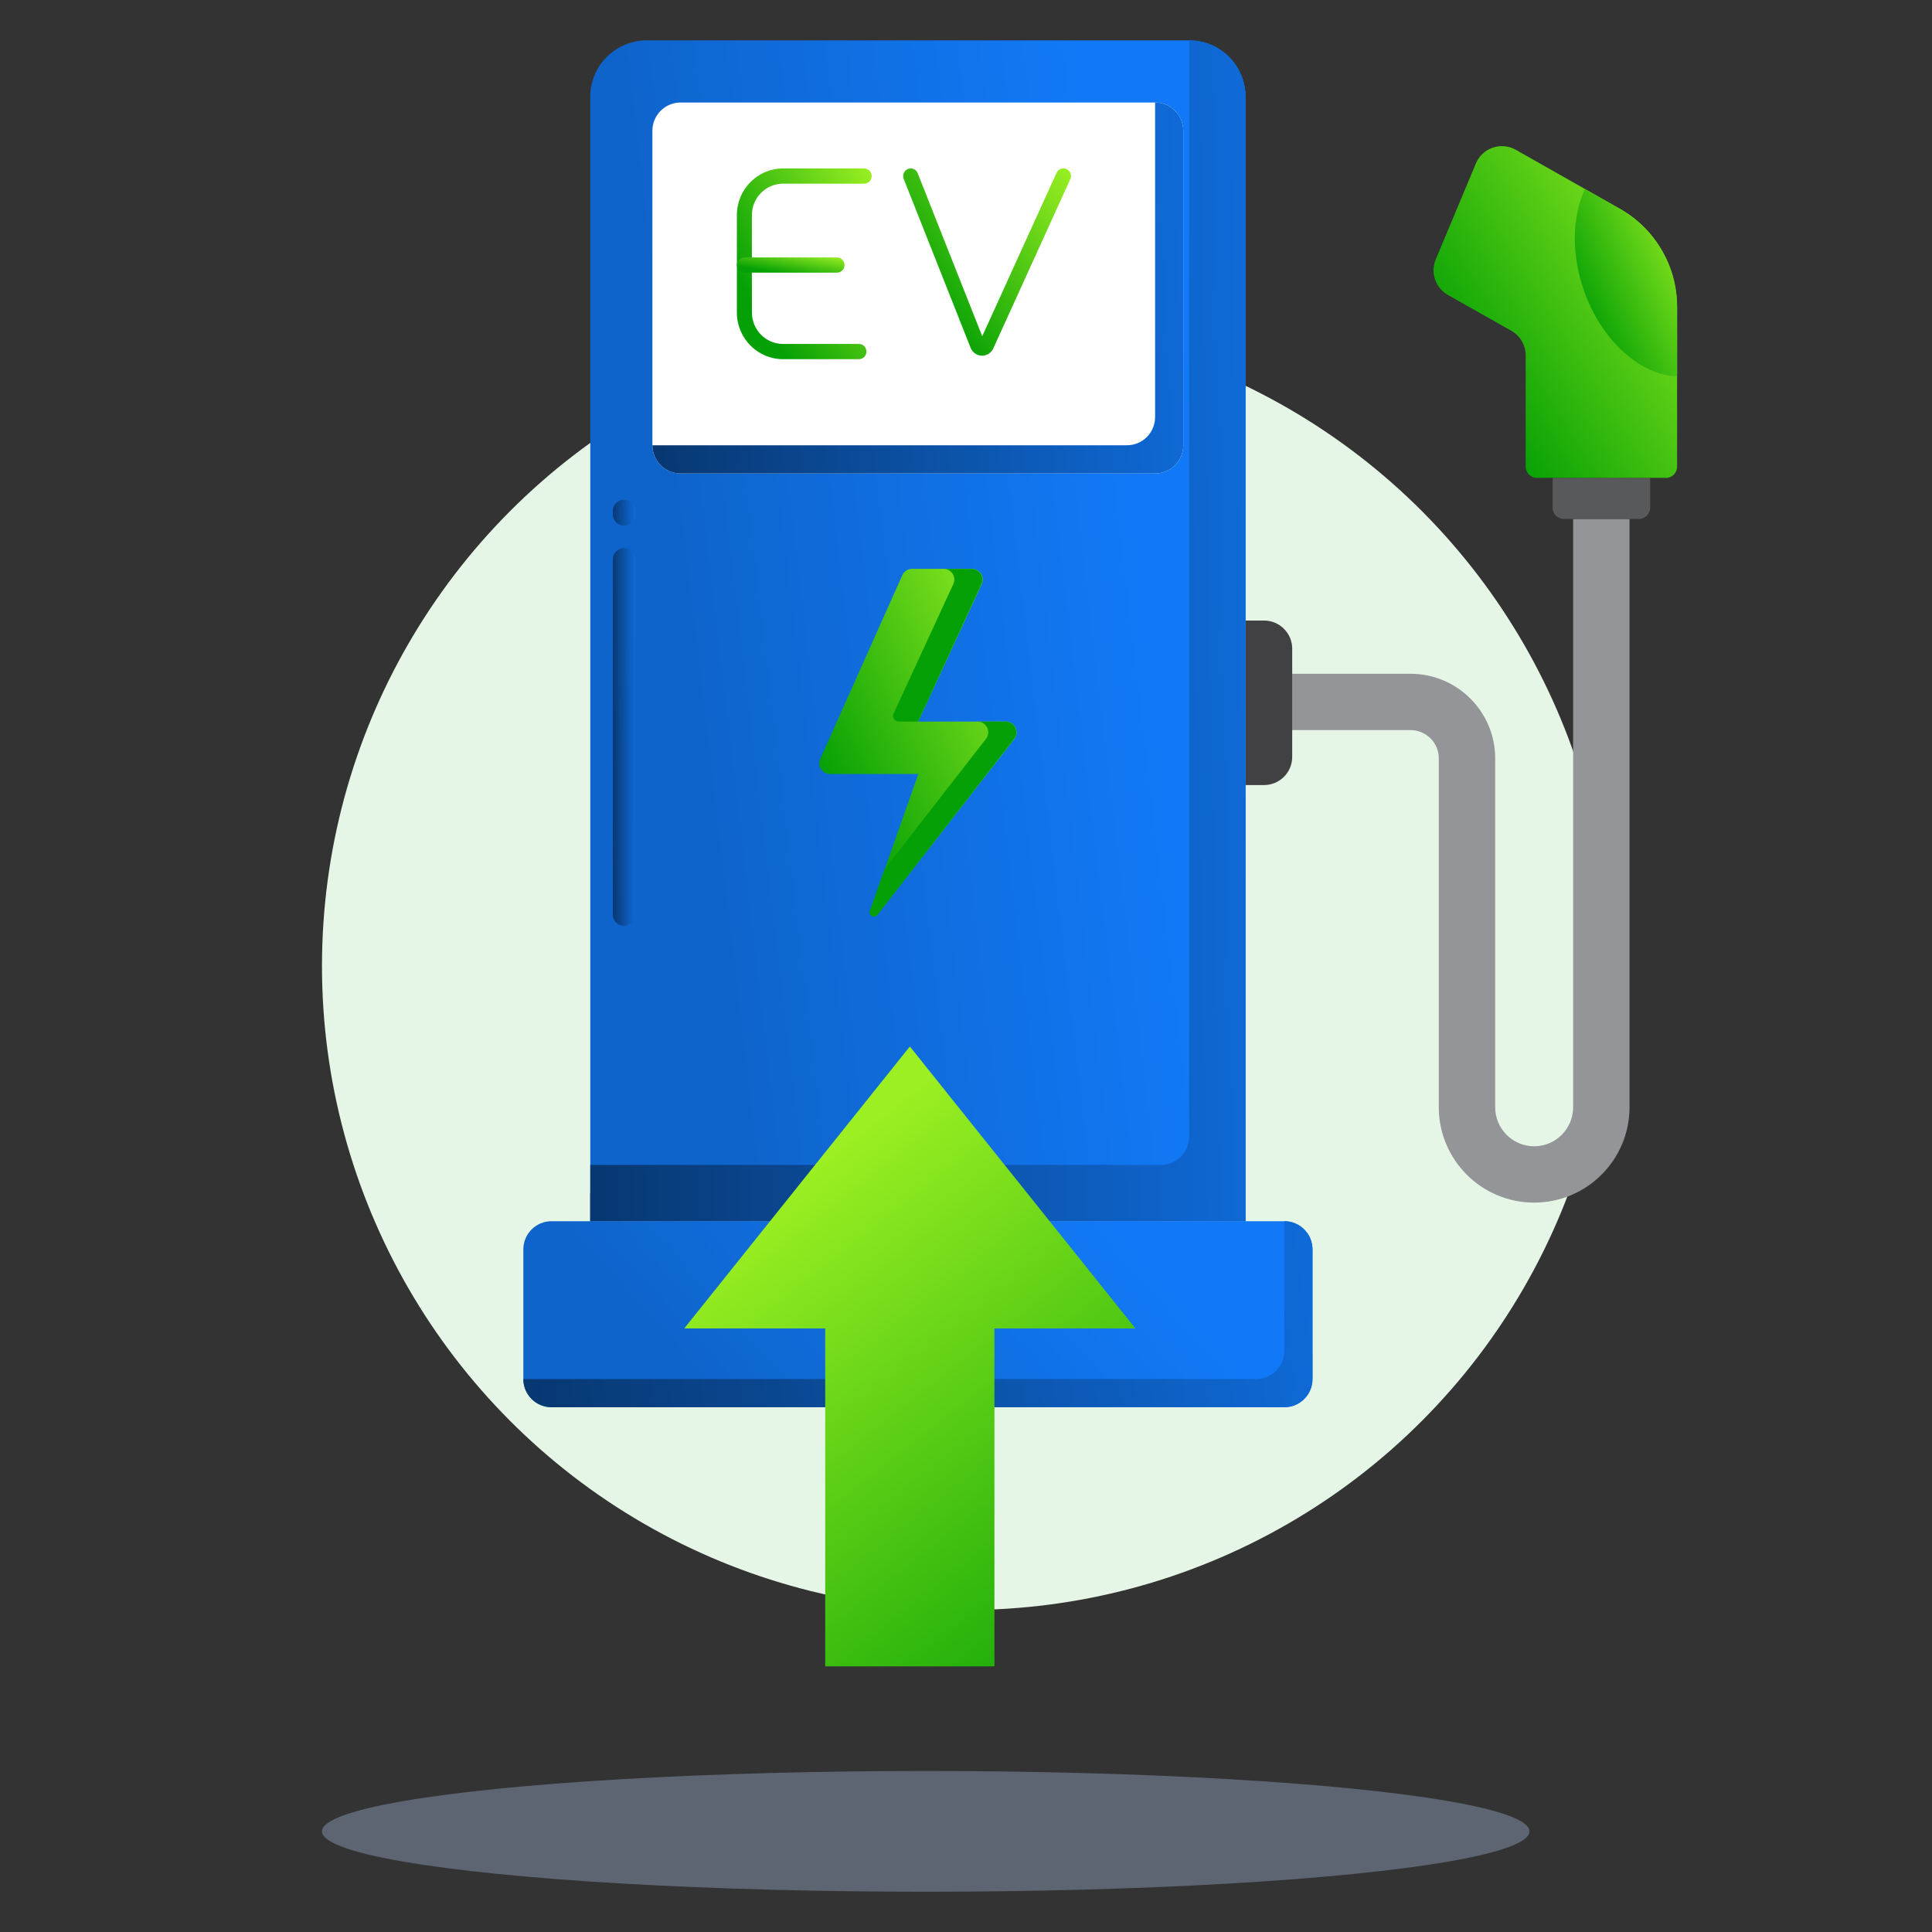
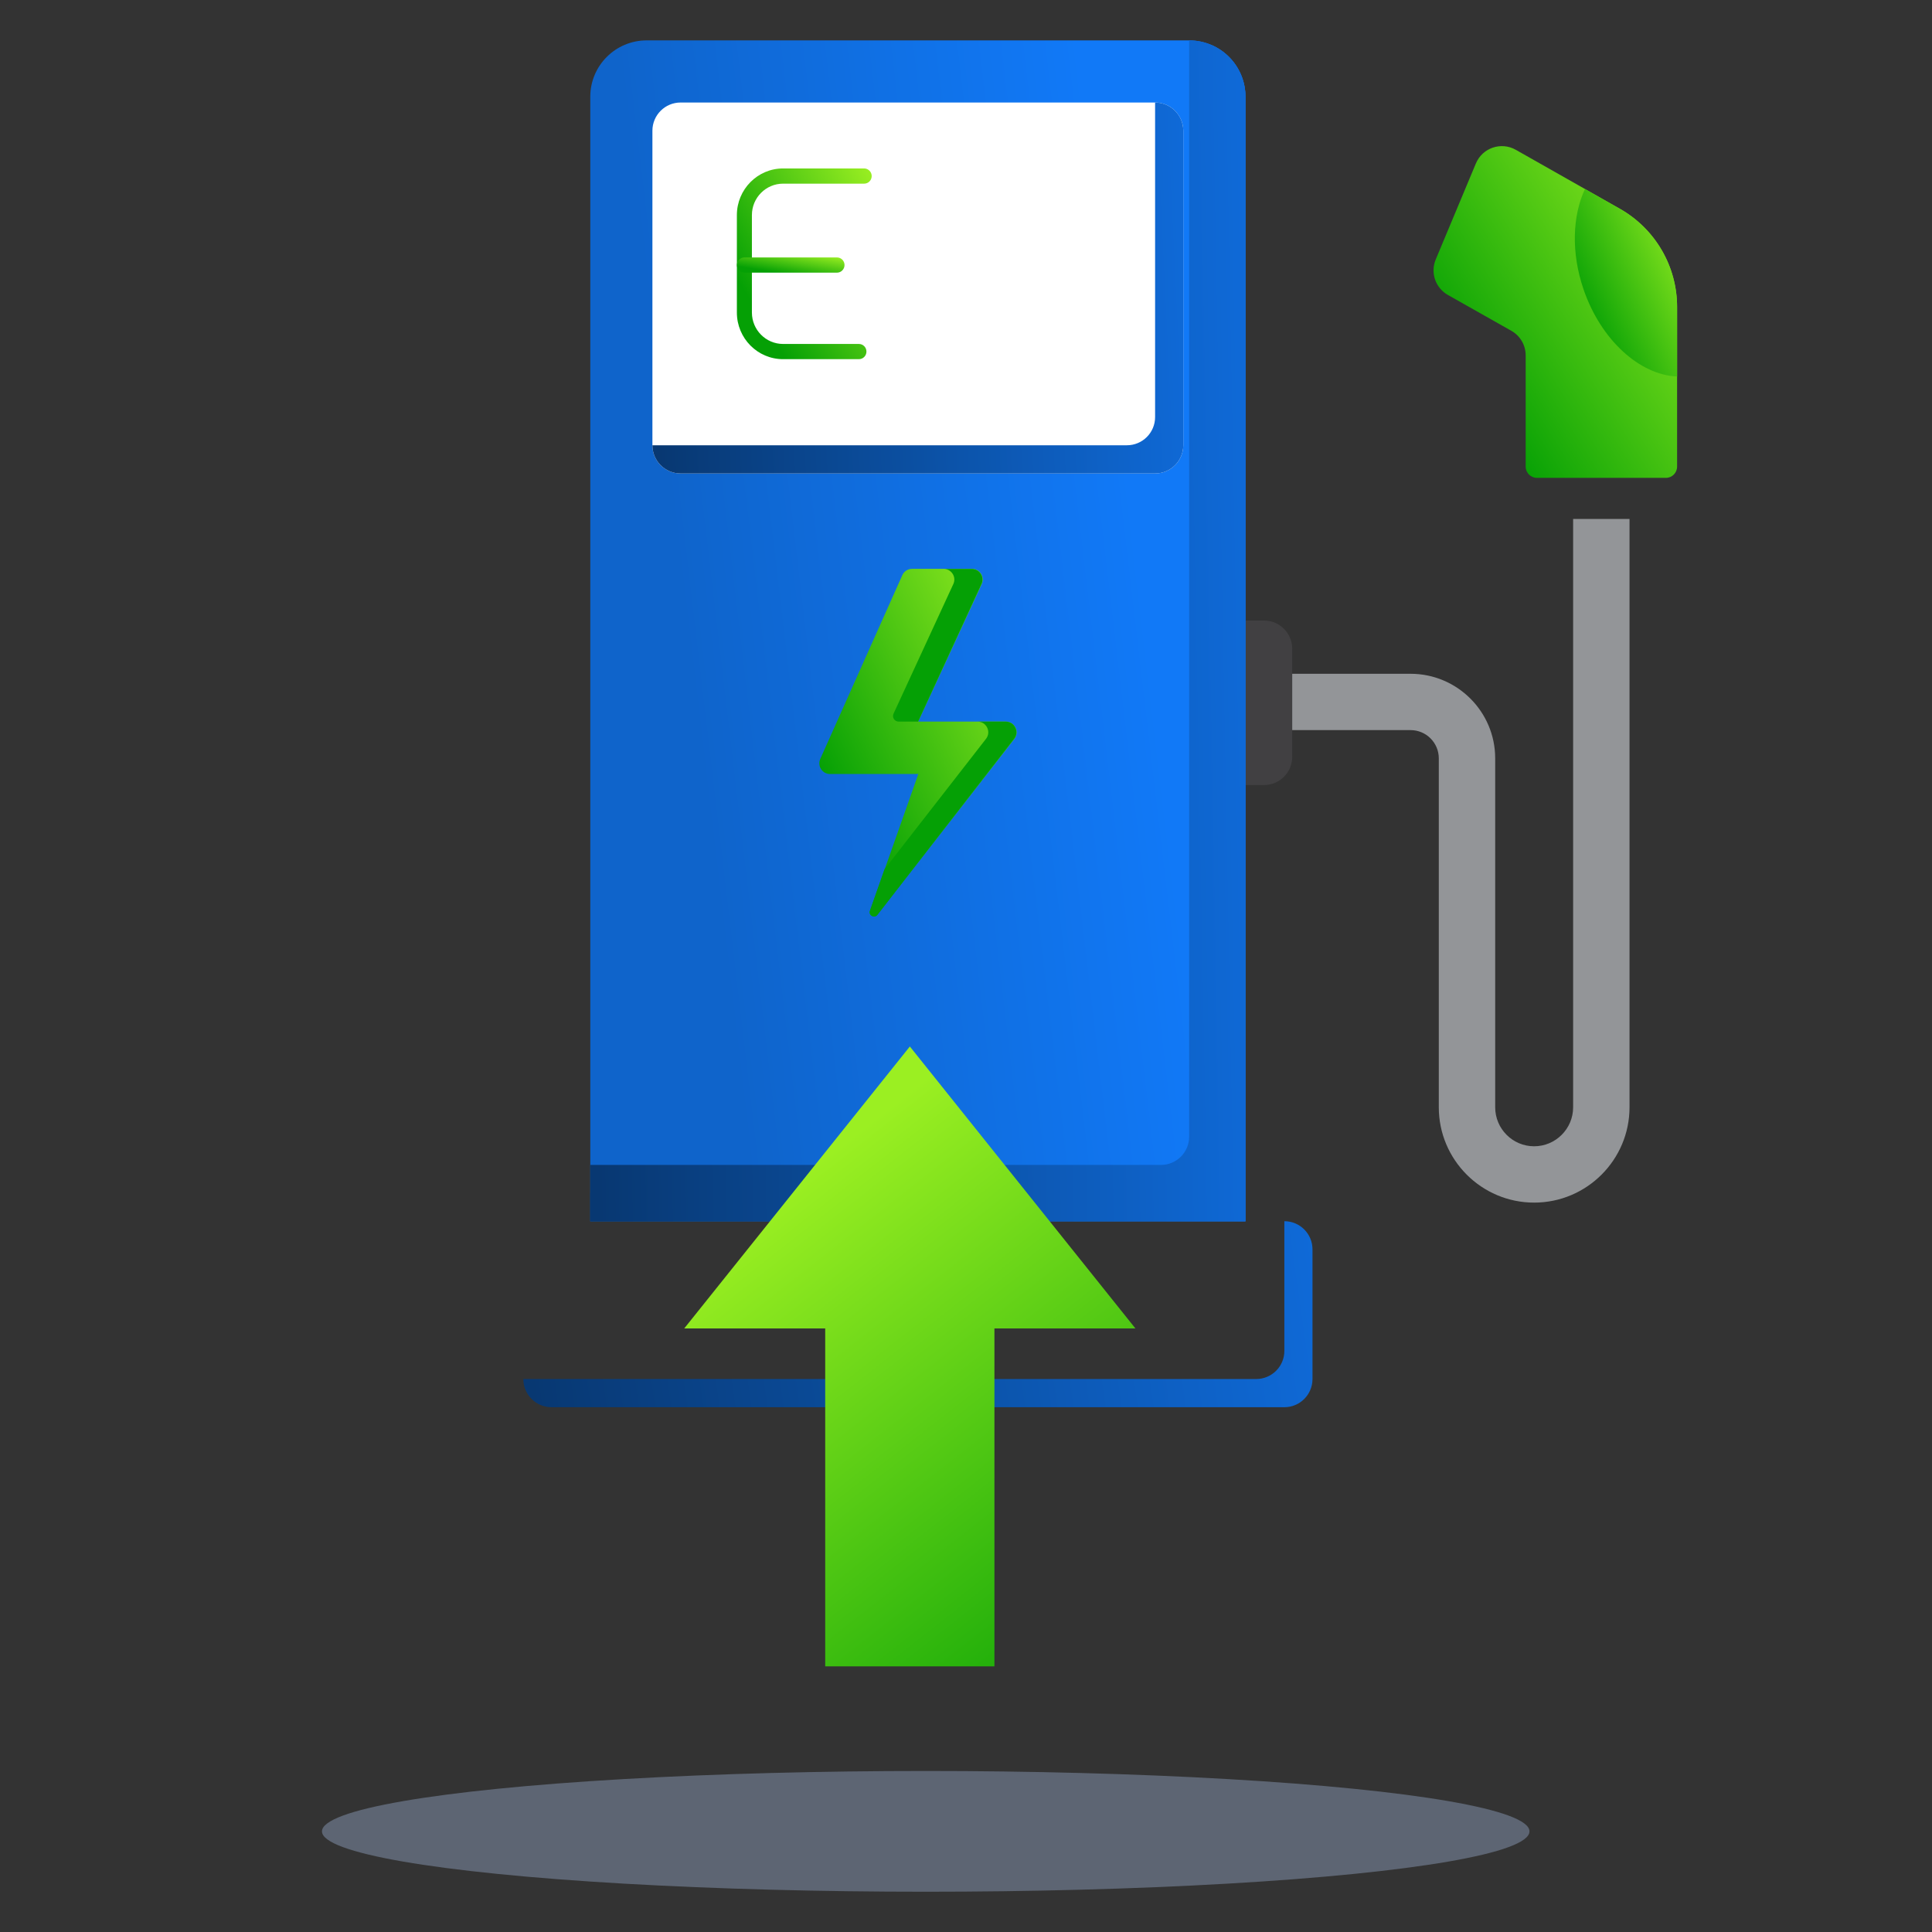
<svg xmlns="http://www.w3.org/2000/svg" width="32" height="32" viewBox="0 0 32 32" fill="none">
  <rect x="0" y="0" width="32" height="32" fill="#333333" stroke="none" />
-   <circle cx="16" cy="16" r="10.667" fill="#E6F6E6" />
  <path d="M26.056 8.596V18.34C26.056 18.696 25.766 18.986 25.41 18.986C25.054 18.986 24.765 18.696 24.765 18.34V12.56C24.765 11.788 24.136 11.16 23.364 11.16H21.402V12.093H23.364C23.622 12.093 23.831 12.303 23.831 12.56V18.34C23.831 19.211 24.539 19.919 25.41 19.919C26.281 19.919 26.99 19.211 26.99 18.34V8.596L26.056 8.596Z" fill="#939598" />
  <path d="M20.63 13.003V10.278H20.936C21.194 10.278 21.403 10.487 21.403 10.745V12.537C21.403 12.794 21.194 13.003 20.936 13.003H20.63Z" fill="#414042" />
-   <path d="M25.902 8.596H27.146C27.249 8.596 27.332 8.512 27.332 8.409V7.917H25.716V8.409C25.716 8.512 25.799 8.596 25.902 8.596Z" fill="#58595B" />
  <path d="M24.445 2.708L23.78 4.298C23.689 4.517 23.775 4.768 23.981 4.885L25.034 5.48C25.18 5.563 25.27 5.718 25.27 5.887V7.728C25.27 7.832 25.354 7.915 25.457 7.915H27.592C27.695 7.915 27.778 7.832 27.778 7.728V5.084C27.778 4.412 27.417 3.791 26.832 3.459L25.106 2.481C24.862 2.343 24.553 2.449 24.445 2.708Z" fill="url(#paint0_linear_4613_16429)" />
  <path d="M26.831 3.459L26.252 3.131C26.045 3.574 26.02 4.184 26.229 4.794C26.519 5.638 27.162 6.21 27.778 6.236V5.084C27.778 4.411 27.416 3.791 26.831 3.459Z" fill="url(#paint1_linear_4613_16429)" />
  <path d="M20.629 20.229L20.629 1.602C20.629 1.087 20.211 0.669 19.696 0.669L10.711 0.669C10.195 0.669 9.777 1.087 9.777 1.602L9.777 20.229L20.629 20.229Z" fill="url(#paint2_linear_4613_16429)" />
  <path d="M19.696 0.669L19.696 18.828C19.696 19.086 19.486 19.295 19.229 19.295H9.777V20.229L20.629 20.229L20.629 1.602C20.629 1.087 20.211 0.669 19.696 0.669Z" fill="url(#paint3_linear_4613_16429)" />
  <path d="M20.078 0.75C20.131 0.867 20.162 0.997 20.162 1.134L20.162 19.293C20.162 19.551 19.953 19.76 19.695 19.76L9.776 19.76V20.227L20.628 20.227L20.628 1.601C20.628 1.222 20.403 0.896 20.078 0.75Z" fill="url(#paint4_linear_4613_16429)" />
-   <path d="M21.739 22.841V20.694C21.739 20.436 21.53 20.227 21.273 20.227L9.135 20.227C8.877 20.227 8.668 20.436 8.668 20.694V22.841C8.668 23.099 8.877 23.308 9.135 23.308L21.273 23.308C21.531 23.308 21.739 23.099 21.739 22.841Z" fill="url(#paint5_linear_4613_16429)" />
  <path d="M21.273 20.227V22.375C21.273 22.632 21.064 22.841 20.806 22.841L8.668 22.841C8.668 23.099 8.877 23.308 9.135 23.308L21.273 23.308C21.53 23.308 21.739 23.099 21.739 22.841V20.694C21.739 20.436 21.531 20.227 21.273 20.227Z" fill="url(#paint6_linear_4613_16429)" />
-   <path d="M10.337 15.335C10.234 15.335 10.15 15.251 10.15 15.148L10.15 9.266C10.15 9.163 10.234 9.079 10.337 9.079C10.44 9.079 10.524 9.163 10.524 9.266L10.524 15.148C10.524 15.251 10.44 15.335 10.337 15.335ZM10.337 8.706C10.234 8.706 10.15 8.622 10.15 8.519V8.462C10.15 8.359 10.234 8.276 10.337 8.276C10.44 8.276 10.524 8.359 10.524 8.462V8.519C10.524 8.622 10.44 8.706 10.337 8.706Z" fill="url(#paint7_linear_4613_16429)" />
  <path d="M16.099 9.422L15.106 9.422C15.036 9.422 14.973 9.463 14.945 9.527L13.586 12.571C13.534 12.688 13.62 12.82 13.748 12.82H15.21L14.411 15.085C14.384 15.161 14.484 15.215 14.533 15.152L16.801 12.238C16.891 12.122 16.808 11.952 16.661 11.952L15.208 11.952L16.26 9.674C16.314 9.556 16.228 9.422 16.099 9.422Z" fill="url(#paint8_linear_4613_16429)" />
  <path d="M15.79 9.674L14.8 11.82C14.771 11.882 14.816 11.952 14.885 11.952H15.206L16.257 9.674C16.311 9.557 16.226 9.423 16.096 9.423H15.63C15.759 9.423 15.845 9.557 15.79 9.674Z" fill="#05A005" />
  <path d="M16.658 11.952H16.191C16.339 11.952 16.422 12.122 16.331 12.238L14.65 14.398L14.408 15.085C14.381 15.161 14.481 15.215 14.531 15.152L16.798 12.238C16.889 12.122 16.806 11.952 16.658 11.952Z" fill="#05A005" />
  <path d="M19.599 7.375V2.165C19.599 1.907 19.39 1.698 19.132 1.698L11.273 1.698C11.015 1.698 10.806 1.907 10.806 2.165V7.375C10.806 7.633 11.015 7.842 11.273 7.842H19.132C19.39 7.842 19.599 7.633 19.599 7.375Z" fill="white" />
  <path d="M19.132 1.698V6.908C19.132 7.166 18.923 7.375 18.665 7.375H10.806C10.806 7.633 11.015 7.842 11.273 7.842H19.132C19.39 7.842 19.599 7.633 19.599 7.375V2.165C19.599 1.907 19.39 1.698 19.132 1.698Z" fill="url(#paint9_linear_4613_16429)" />
  <path d="M14.226 5.949H12.97C12.548 5.949 12.205 5.603 12.205 5.177V3.562C12.205 3.137 12.548 2.79 12.97 2.79H14.313C14.382 2.79 14.438 2.847 14.438 2.916C14.438 2.986 14.382 3.042 14.313 3.042H12.97C12.686 3.042 12.454 3.275 12.454 3.562V5.177C12.454 5.464 12.686 5.697 12.97 5.697H14.226C14.295 5.697 14.351 5.753 14.351 5.823C14.351 5.893 14.295 5.949 14.226 5.949Z" fill="url(#paint10_linear_4613_16429)" />
  <path d="M13.863 4.516H12.33C12.261 4.516 12.205 4.459 12.205 4.39C12.205 4.32 12.261 4.264 12.33 4.264H13.863C13.932 4.264 13.988 4.32 13.988 4.39C13.988 4.459 13.932 4.516 13.863 4.516Z" fill="url(#paint11_linear_4613_16429)" />
-   <path d="M16.267 5.891C16.265 5.891 16.263 5.891 16.261 5.891C16.18 5.889 16.107 5.838 16.077 5.762L14.968 2.963C14.943 2.898 14.974 2.825 15.038 2.799C15.102 2.773 15.175 2.805 15.2 2.869L16.269 5.569L17.5 2.863C17.529 2.8 17.603 2.772 17.665 2.801C17.728 2.83 17.756 2.905 17.727 2.968L16.452 5.771C16.419 5.845 16.346 5.891 16.267 5.891Z" fill="url(#paint12_linear_4613_16429)" />
  <ellipse cx="15.333" cy="30.333" rx="10" ry="1" fill="#5D6573" />
  <path d="M16.471 22.003L16.471 24.338L16.471 27.6L13.668 27.6L13.668 24.338L13.668 22.003L11.333 22.003L15.07 17.333L18.806 22.003L16.471 22.003Z" fill="url(#paint13_linear_4613_16429)" />
  <defs>
    <linearGradient id="paint0_linear_4613_16429" x1="27.778" y1="2.421" x2="23.452" y2="5.136" gradientUnits="userSpaceOnUse">
      <stop stop-color="#9BEF22" />
      <stop offset="1" stop-color="#05A005" />
    </linearGradient>
    <linearGradient id="paint1_linear_4613_16429" x1="27.778" y1="3.131" x2="25.698" y2="4.101" gradientUnits="userSpaceOnUse">
      <stop stop-color="#9BEF22" />
      <stop offset="1" stop-color="#05A005" />
    </linearGradient>
    <linearGradient id="paint2_linear_4613_16429" x1="12.49" y1="20.229" x2="20.05" y2="19.34" gradientUnits="userSpaceOnUse">
      <stop stop-color="#0F64CB" />
      <stop offset="1" stop-color="#1179F7" />
    </linearGradient>
    <linearGradient id="paint3_linear_4613_16429" x1="9.777" y1="11.993" x2="20.836" y2="11.787" gradientUnits="userSpaceOnUse">
      <stop stop-color="#083872" />
      <stop offset="1" stop-color="#0F6AD8" />
    </linearGradient>
    <linearGradient id="paint4_linear_4613_16429" x1="9.776" y1="12.026" x2="20.835" y2="11.82" gradientUnits="userSpaceOnUse">
      <stop stop-color="#083872" />
      <stop offset="1" stop-color="#0F6AD8" />
    </linearGradient>
    <linearGradient id="paint5_linear_4613_16429" x1="11.936" y1="23.308" x2="17.044" y2="18.719" gradientUnits="userSpaceOnUse">
      <stop stop-color="#0F64CB" />
      <stop offset="1" stop-color="#1179F7" />
    </linearGradient>
    <linearGradient id="paint6_linear_4613_16429" x1="8.668" y1="22.011" x2="21.729" y2="20.155" gradientUnits="userSpaceOnUse">
      <stop stop-color="#083872" />
      <stop offset="1" stop-color="#0F6AD8" />
    </linearGradient>
    <linearGradient id="paint7_linear_4613_16429" x1="10.15" y1="12.363" x2="10.531" y2="12.362" gradientUnits="userSpaceOnUse">
      <stop stop-color="#083872" />
      <stop offset="1" stop-color="#0F6AD8" />
    </linearGradient>
    <linearGradient id="paint8_linear_4613_16429" x1="16.838" y1="9.422" x2="12.884" y2="11.341" gradientUnits="userSpaceOnUse">
      <stop stop-color="#9BEF22" />
      <stop offset="1" stop-color="#05A005" />
    </linearGradient>
    <linearGradient id="paint9_linear_4613_16429" x1="10.806" y1="5.255" x2="19.748" y2="4.827" gradientUnits="userSpaceOnUse">
      <stop stop-color="#083872" />
      <stop offset="1" stop-color="#0F6AD8" />
    </linearGradient>
    <linearGradient id="paint10_linear_4613_16429" x1="14.438" y1="2.79" x2="11.993" y2="4.269" gradientUnits="userSpaceOnUse">
      <stop stop-color="#9BEF22" />
      <stop offset="1" stop-color="#05A005" />
    </linearGradient>
    <linearGradient id="paint11_linear_4613_16429" x1="13.988" y1="4.264" x2="13.917" y2="4.693" gradientUnits="userSpaceOnUse">
      <stop stop-color="#9BEF22" />
      <stop offset="1" stop-color="#05A005" />
    </linearGradient>
    <linearGradient id="paint12_linear_4613_16429" x1="17.738" y1="2.79" x2="15.12" y2="4.796" gradientUnits="userSpaceOnUse">
      <stop stop-color="#9BEF22" />
      <stop offset="1" stop-color="#05A005" />
    </linearGradient>
    <linearGradient id="paint13_linear_4613_16429" x1="16.008" y1="17.334" x2="22.482" y2="25.573" gradientUnits="userSpaceOnUse">
      <stop stop-color="#9BEF22" />
      <stop offset="1" stop-color="#05A005" />
    </linearGradient>
  </defs>
</svg>